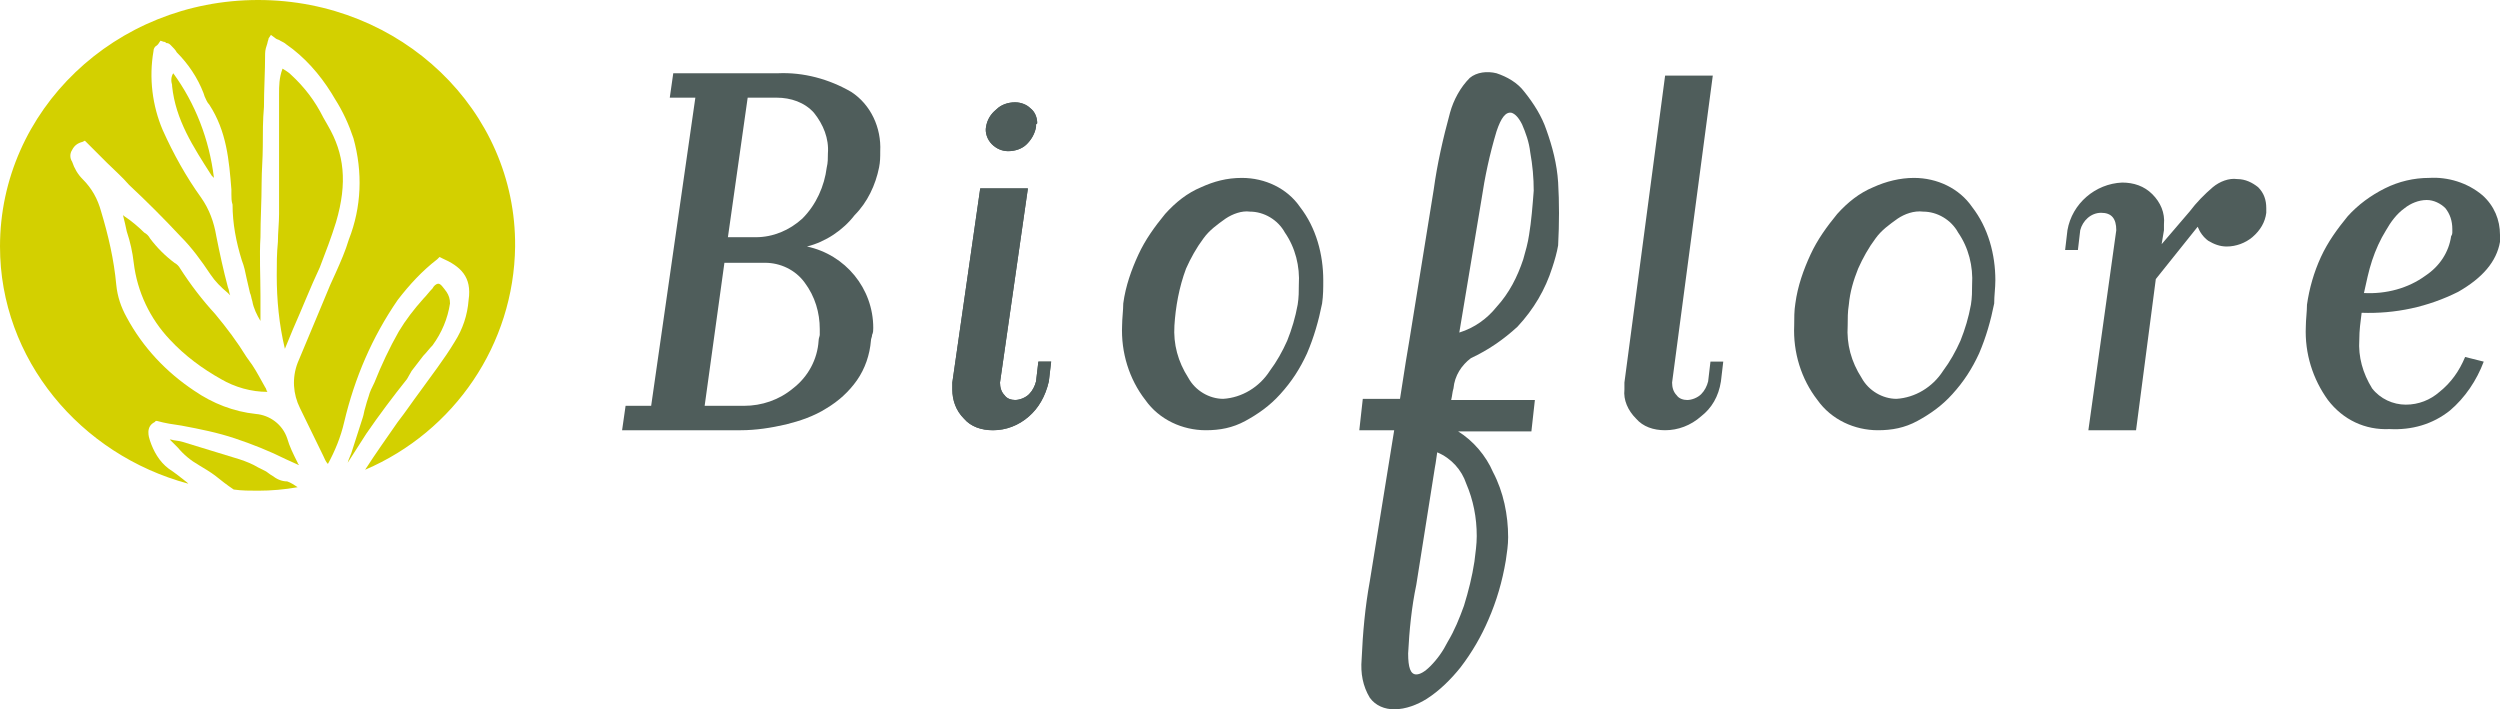
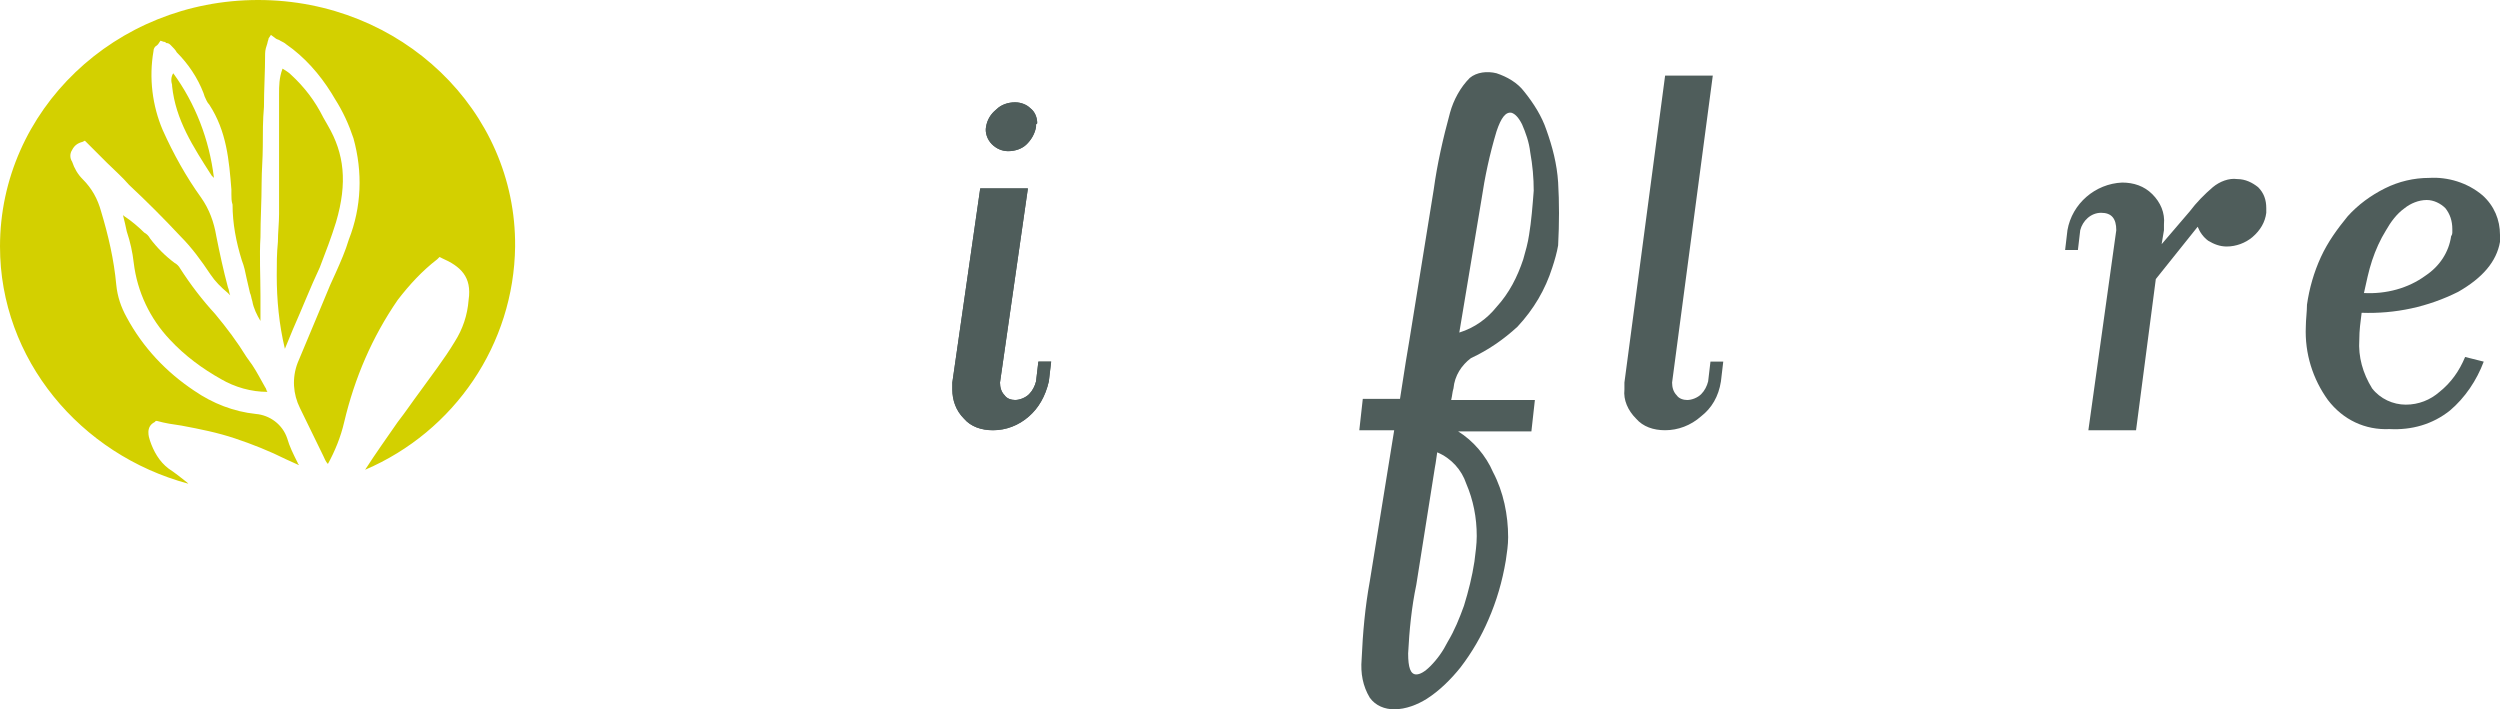
<svg xmlns="http://www.w3.org/2000/svg" version="1.1" id="Layer_1" x="0px" y="0px" viewBox="0 0 215 61" style="enable-background:new 0 0 215 61;" xml:space="preserve">
  <style type="text/css">
	.st0{fill:#4F5D5B;}
	.st1{fill:#D3D000;}
</style>
  <g>
-     <path id="Path_64" class="st0" d="M64.3,8.4l-1.7,12H65c1.5,0,2.9-0.6,4-1.6c1.2-1.2,1.9-2.8,2.1-4.4c0.1-0.4,0.1-0.8,0.1-1.2   c0.1-1.3-0.4-2.5-1.2-3.5c-0.8-0.9-2-1.3-3.2-1.3L64.3,8.4z M70.5,28.8v-0.5c0-1.4-0.4-2.8-1.3-4c-0.8-1.1-2.1-1.7-3.4-1.7h-3.5   l-1.7,12.3H64c1.5,0,3-0.5,4.2-1.5c1.3-1,2.1-2.5,2.2-4.1C70.4,29.1,70.5,28.9,70.5,28.8 M73.7,32.7c-0.7,1-1.6,1.8-2.6,2.4   c-1.1,0.7-2.3,1.1-3.5,1.4C66.3,36.8,65,37,63.7,37H53.5l0.3-2.1h2.2l3.8-26.5h-2.2l0.3-2.1h9c2.2-0.1,4.4,0.5,6.3,1.6   C74.9,9,75.8,11,75.7,13c0,0.5,0,0.9-0.1,1.4c-0.3,1.5-1,3-2.1,4.1c-1,1.3-2.5,2.3-4.1,2.7c3.3,0.7,5.7,3.6,5.7,7   c0,0.2,0,0.4-0.1,0.6c0,0.2-0.1,0.3-0.1,0.5C74.8,30.5,74.4,31.7,73.7,32.7" />
    <path id="Path_65" class="st0" d="M85.7,9.4c0.4-0.4,1-0.6,1.6-0.6c0.5,0,1,0.2,1.3,0.5c0.4,0.3,0.6,0.8,0.6,1.3l-0.1,0.1v0.2   c-0.1,0.6-0.4,1.1-0.8,1.5c-0.4,0.4-1,0.6-1.6,0.6c-0.5,0-1-0.2-1.4-0.6c-0.4-0.4-0.6-1-0.5-1.5C84.9,10.3,85.2,9.8,85.7,9.4    M88.5,35.8c-0.9,0.8-2,1.2-3.1,1.2c-1,0-1.9-0.3-2.5-1c-0.7-0.7-1-1.6-1-2.5c0-0.1,0-0.2,0-0.3v-0.3l2.4-16.7h4.1l-2.4,16.7   c0,0.4,0.1,0.8,0.4,1.1c0.2,0.3,0.6,0.4,0.9,0.4c0.4,0,0.9-0.2,1.2-0.5c0.3-0.3,0.5-0.7,0.6-1.1l0.2-1.7h1.1l-0.2,1.7   C89.9,34.1,89.3,35.1,88.5,35.8" />
-     <path id="Path_66" class="st0" d="M105.4,18.8c-0.7,0.5-1.4,1-1.9,1.7c-0.6,0.8-1.1,1.7-1.5,2.6c-0.6,1.6-0.9,3.3-1,4.9   c-0.1,1.6,0.3,3.1,1.2,4.5c0.6,1.1,1.8,1.8,3,1.8c1.6-0.1,3.1-1,4-2.4c0.6-0.8,1.1-1.7,1.5-2.6c0.4-1,0.7-2,0.9-3.1   c0.1-0.6,0.1-1.2,0.1-1.7c0.1-1.6-0.3-3.2-1.2-4.5c-0.6-1.1-1.8-1.8-3-1.8C106.8,18.1,106,18.4,105.4,18.8 M112.4,30.4   c-0.6,1.3-1.3,2.4-2.3,3.5c-0.9,1-1.9,1.7-3,2.3c-1.1,0.6-2.2,0.8-3.4,0.8c-2,0-4-0.9-5.2-2.6c-1.4-1.8-2.1-4.1-2-6.4   c0-0.6,0.1-1.3,0.1-1.9c0.2-1.5,0.7-2.9,1.3-4.2c0.6-1.3,1.4-2.4,2.3-3.5c0.9-1,1.9-1.8,3.1-2.3c1.1-0.5,2.2-0.8,3.5-0.8   c2,0,3.9,0.9,5,2.5c1.4,1.8,2,4.1,2,6.3c0,0.7,0,1.3-0.1,2C113.4,27.6,113,29,112.4,30.4" />
    <path id="Path_67" class="st0" d="M134,15.7c-0.1-1.6-0.5-3.1-1-4.5c-0.4-1.2-1.1-2.3-1.9-3.3c-0.6-0.8-1.5-1.3-2.4-1.6   c-0.8-0.2-1.7-0.1-2.3,0.4c-0.8,0.8-1.4,1.9-1.7,3c-0.6,2.2-1.1,4.4-1.4,6.6l-2.1,13l-0.3,1.8l-0.5,3.2h-3.2l-0.3,2.7h3l-2.1,13   c-0.4,2.2-0.6,4.4-0.7,6.7c-0.1,1.2,0.1,2.3,0.7,3.3c0.5,0.7,1.3,1,2.1,1c1,0,2-0.4,2.8-0.9c1.1-0.7,2.1-1.7,2.9-2.7   c1-1.3,1.8-2.7,2.4-4.1c0.7-1.6,1.2-3.3,1.5-5.1c0.1-0.7,0.2-1.3,0.2-2c0-1.9-0.4-3.9-1.3-5.6c-0.6-1.4-1.7-2.7-3-3.5h6.3l0.3-2.7   h-7.2c0.1-0.4,0.1-0.7,0.2-1c0.1-1.1,0.7-2,1.5-2.6c1.5-0.7,2.8-1.6,4-2.7c1.4-1.5,2.4-3.2,3-5.1c0.2-0.6,0.4-1.3,0.5-1.9   C134.1,19.2,134.1,17.4,134,15.7z M126.1,41.6c0.6,1.4,0.9,2.9,0.9,4.5c0,0.7-0.1,1.4-0.2,2.2c-0.2,1.3-0.5,2.5-0.9,3.8   c-0.4,1.1-0.8,2.1-1.4,3.1c-0.4,0.8-0.9,1.5-1.5,2.1c-0.5,0.5-0.9,0.7-1.2,0.7c-0.5,0-0.7-0.6-0.7-1.8c0.1-2,0.3-4,0.7-5.9   l1.6-10.1l0,0c0,0,0.1-0.5,0.2-1.3C124.8,39.4,125.7,40.4,126.1,41.6z M131.5,20.2c-0.1,0.7-0.3,1.4-0.5,2.1   c-0.5,1.5-1.2,2.9-2.3,4.1c-0.8,1-1.9,1.8-3.2,2.2l1.9-11.4c0.3-2,0.7-3.9,1.3-5.9c0.4-1.2,0.8-1.7,1.3-1.6c0.3,0.1,0.6,0.4,0.9,1   c0.3,0.7,0.6,1.5,0.7,2.4c0.2,1.1,0.3,2.2,0.3,3.3C131.8,17.7,131.7,19,131.5,20.2L131.5,20.2z" />
    <path id="Path_68" class="st0" d="M146.3,35.8c-0.9,0.8-2,1.2-3.1,1.2c-1,0-1.9-0.3-2.5-1c-0.7-0.7-1.1-1.6-1-2.5   c0-0.1,0-0.2,0-0.3v-0.3l3.5-26.4h4.1l-3.5,26.4c0,0.4,0.1,0.8,0.4,1.1c0.2,0.3,0.6,0.4,0.9,0.4c0.4,0,0.9-0.2,1.2-0.5   c0.3-0.3,0.5-0.7,0.6-1.1l0.2-1.7h1.1l-0.2,1.7C147.8,34.1,147.2,35.1,146.3,35.8" />
-     <path id="Path_69" class="st0" d="M163.2,18.8c-0.7,0.5-1.4,1-1.9,1.7c-0.6,0.8-1.1,1.7-1.5,2.6c-0.4,1-0.7,2-0.8,3.1   c-0.1,0.6-0.1,1.2-0.1,1.8c-0.1,1.6,0.3,3.1,1.2,4.5c0.6,1.1,1.8,1.8,3,1.8c1.6-0.1,3.1-1,4-2.4c0.6-0.8,1.1-1.7,1.5-2.6   c0.4-1,0.7-2,0.9-3.1c0.1-0.6,0.1-1.2,0.1-1.7c0.1-1.6-0.3-3.2-1.2-4.5c-0.6-1.1-1.8-1.8-3-1.8C164.6,18.1,163.8,18.4,163.2,18.8    M170.2,30.4c-0.6,1.3-1.3,2.4-2.3,3.5c-0.9,1-1.9,1.7-3,2.3c-1.1,0.6-2.2,0.8-3.4,0.8c-2,0-4-0.9-5.2-2.6c-1.4-1.8-2.1-4.1-2-6.4   c0-0.6,0-1.3,0.1-1.9c0.2-1.5,0.7-2.9,1.3-4.2c0.6-1.3,1.4-2.4,2.3-3.5c0.9-1,1.9-1.8,3.1-2.3c1.1-0.5,2.3-0.8,3.5-0.8   c2,0,3.9,0.9,5,2.5c1.4,1.8,2,4.1,2,6.3c0,0.7-0.1,1.3-0.1,2C171.2,27.6,170.8,29,170.2,30.4" />
    <path id="Path_70" class="st0" d="M188.3,18.2c0.6-0.8,1.3-1.5,2-2.1c0.6-0.5,1.4-0.8,2.1-0.7c0.7,0,1.3,0.3,1.8,0.7   c0.5,0.5,0.7,1.1,0.7,1.8c0,0.1,0,0.1,0,0.2v0.2c-0.1,0.8-0.5,1.5-1.2,2.1c-0.6,0.5-1.4,0.8-2.2,0.8c-0.6,0-1.1-0.2-1.6-0.5   c-0.4-0.3-0.7-0.7-0.9-1.2l-3.6,4.5L183.7,37h-4.1l2.4-17.2c0-1-0.4-1.5-1.3-1.5c-0.9,0-1.6,0.7-1.8,1.5l-0.2,1.7h-1.1l0.2-1.7   c0.4-2.3,2.4-4,4.7-4.1c1,0,1.9,0.3,2.6,1c0.7,0.7,1.1,1.6,1,2.6c0,0.1,0,0.2,0,0.2v0.3l-0.2,1.2L188.3,18.2z" />
    <path id="Path_71" class="st0" d="M210.9,20v-0.3c0-0.7-0.2-1.3-0.6-1.8c-0.4-0.4-1-0.7-1.6-0.7c-0.7,0-1.4,0.3-1.9,0.7   c-0.7,0.5-1.2,1.2-1.6,1.9c-0.5,0.8-0.9,1.7-1.2,2.6c-0.3,0.9-0.5,1.9-0.7,2.8c1.9,0.1,3.8-0.4,5.3-1.5c1.2-0.8,2-2,2.2-3.4   C210.8,20.3,210.9,20.2,210.9,20 M213.5,16.8c1,0.9,1.5,2.1,1.5,3.4v0.3c0,0.2,0,0.3,0,0.3c-0.3,1.7-1.5,3.1-3.6,4.3   c-2.6,1.3-5.4,1.9-8.3,1.8c-0.1,0.8-0.2,1.5-0.2,2.3c-0.1,1.5,0.3,2.9,1.1,4.2c0.7,0.9,1.8,1.4,2.9,1.4c1.1,0,2.1-0.4,2.9-1.1   c1-0.8,1.7-1.8,2.2-3l1.6,0.4c-0.6,1.6-1.6,3.1-2.9,4.2c-1.5,1.2-3.3,1.7-5.2,1.6c-2.1,0.1-4-0.8-5.3-2.5c-1.3-1.8-2-4-1.9-6.3   c0-0.6,0.1-1.3,0.1-1.9c0.2-1.4,0.6-2.8,1.2-4.1c0.6-1.3,1.4-2.4,2.3-3.5c0.9-1,2-1.8,3.2-2.4c1.2-0.6,2.5-0.9,3.8-0.9   C210.5,15.2,212.2,15.7,213.5,16.8" />
    <path id="Path_72" class="st0" d="M85.7,9.4c0.4-0.4,1-0.6,1.6-0.6c0.5,0,1,0.2,1.3,0.5c0.4,0.3,0.6,0.8,0.6,1.3l-0.1,0.1v0.2   c-0.1,0.6-0.4,1.1-0.8,1.5c-0.4,0.4-1,0.6-1.6,0.6c-0.5,0-1-0.2-1.4-0.6c-0.4-0.4-0.6-1-0.5-1.5C84.9,10.3,85.2,9.8,85.7,9.4    M88.5,35.8c-0.9,0.8-2,1.2-3.1,1.2c-1,0-1.9-0.3-2.5-1c-0.7-0.7-1-1.6-1-2.5c0-0.1,0-0.2,0-0.3v-0.3l2.4-16.7h4.1l-2.4,16.7   c0,0.4,0.1,0.8,0.4,1.1c0.2,0.3,0.6,0.4,0.9,0.4c0.4,0,0.9-0.2,1.2-0.5c0.3-0.3,0.5-0.7,0.6-1.1l0.2-1.7h1.1l-0.2,1.7   C89.9,34.1,89.3,35.1,88.5,35.8" />
    <g id="Group_74">
-       <path id="Path_73" class="st1" d="M35.4,31.9c0.3-0.4,0.7-0.9,1-1.3c0.3-0.3,0.5-0.6,0.8-0.9c0.8-1.1,1.3-2.3,1.5-3.6    c0-0.4-0.1-0.7-0.3-1c-0.3-0.4-0.5-0.7-0.7-0.7c-0.2,0-0.4,0.2-0.5,0.4c-0.3,0.3-0.5,0.6-0.8,0.9c-0.8,0.9-1.5,1.8-2.1,2.8    c-0.8,1.4-1.5,2.9-2.1,4.4c-0.2,0.4-0.4,0.8-0.5,1.2c-0.1,0.3-0.2,0.6-0.3,1c-0.1,0.3-0.1,0.5-0.2,0.8c-0.3,0.9-0.6,1.9-0.9,2.8    c-0.1,0.4-0.3,0.7-0.4,1.1c0.5-0.8,1.1-1.7,1.6-2.5c1.1-1.6,2.3-3.2,3.5-4.7L35.4,31.9z" />
-       <path id="Path_74" class="st1" d="M23.4,40.9c-0.2-0.1-0.4-0.3-0.6-0.4c-0.2-0.1-0.4-0.2-0.6-0.3c-0.5-0.3-1-0.5-1.6-0.7    c-1.6-0.5-3.3-1-4.9-1.5c-0.3-0.1-0.7-0.1-1-0.2l-0.1,0c0.2,0.2,0.5,0.5,0.7,0.7c0.5,0.6,1.1,1.1,1.8,1.5c0.5,0.3,1,0.6,1.4,0.9    c0.5,0.4,1,0.8,1.6,1.2c0.7,0.1,1.4,0.1,2.1,0.1c1.1,0,2.3-0.1,3.4-0.3c-0.3-0.2-0.6-0.4-0.9-0.5C24.2,41.4,23.8,41.2,23.4,40.9z" />
      <path id="Path_75" class="st1" d="M24,14.3c0,1.4,0,2.7,0,4.1c0,0.8-0.1,1.6-0.1,2.4c-0.1,1-0.1,1.9-0.1,2.9    c0,2.1,0.2,4.2,0.7,6.3l0.7-1.7c0.8-1.8,1.5-3.6,2.3-5.3c0.5-1.3,1-2.6,1.4-3.9c1-3.4,0.7-5.9-0.7-8.3l-0.4-0.7    c-0.7-1.4-1.6-2.6-2.8-3.7c-0.2-0.2-0.4-0.3-0.7-0.5C24,6.7,24,7.4,24,8.1c0,0.3,0,0.6,0,0.9C24,10.8,24,12.6,24,14.3z" />
      <path id="Path_76" class="st1" d="M14.8,7.3l0,0.1c0.3,2.9,1.8,5.2,3.4,7.7l0.2,0.2c-0.4-3.3-1.6-6.4-3.5-9    C14.7,6.6,14.7,7,14.8,7.3z" />
      <path id="Path_77" class="st1" d="M22.2,0C9.9,0,0,9.5,0,21.2c0,9.7,6.9,17.9,16.2,20.4l-0.1-0.1c-0.5-0.4-1-0.8-1.6-1.2    c-0.8-0.6-1.3-1.5-1.6-2.4c-0.1-0.3-0.4-1.2,0.4-1.6l0.1-0.1l0.1,0c0.7,0.2,1.4,0.3,2.1,0.4c1.6,0.3,3.1,0.6,4.6,1.1    c1.5,0.5,3,1.1,4.4,1.8c0.4,0.2,0.7,0.3,1.1,0.5c0-0.1-0.1-0.1-0.1-0.2c-0.4-0.8-0.7-1.4-0.9-2.1c-0.4-1.2-1.5-2-2.7-2.1    c-1.9-0.2-3.7-0.9-5.3-2c-2.4-1.6-4.4-3.7-5.8-6.3c-0.5-0.9-0.8-1.8-0.9-2.8c-0.2-2.2-0.7-4.3-1.3-6.3c-0.3-1.1-0.8-2-1.6-2.8    c-0.4-0.4-0.7-0.9-0.9-1.5c-0.2-0.3-0.2-0.7,0-1c0.2-0.4,0.5-0.6,0.9-0.7l0.2-0.1l0.7,0.7c0.4,0.4,0.8,0.8,1.2,1.2    c0.6,0.6,1.3,1.2,1.9,1.9c1.5,1.4,3,2.9,4.4,4.4c1,1,1.8,2.1,2.6,3.3c0.4,0.6,0.9,1.1,1.5,1.6l0.2,0.2c-0.1-0.2-0.1-0.5-0.2-0.7    c-0.4-1.5-0.7-2.9-1-4.4c-0.2-1.2-0.6-2.3-1.3-3.3c-1.3-1.8-2.4-3.8-3.3-5.8c-0.9-2.1-1.2-4.5-0.8-6.8c0-0.2,0.1-0.4,0.3-0.5    c0,0,0.1-0.1,0.1-0.1l0.2-0.3l0.3,0.1c0.1,0,0.1,0,0.2,0.1c0.2,0,0.3,0.1,0.4,0.2c0.2,0.2,0.4,0.4,0.5,0.6c1,1,1.8,2.2,2.3,3.5    l0.1,0.3C17.7,8.5,17.8,8.8,18,9c1.5,2.3,1.7,4.8,1.9,7.3l0,0.4c0,0.3,0,0.6,0.1,0.9c0,1.6,0.3,3.2,0.8,4.8c0.2,0.5,0.3,1,0.4,1.5    c0.1,0.4,0.2,0.9,0.3,1.3c0.1,0.2,0.1,0.4,0.2,0.7c0.1,0.6,0.4,1.2,0.7,1.7c0-0.1,0-0.1,0-0.2c0-0.7,0-1.3,0-2c0-1.7-0.1-3.4,0-5    c0-1.6,0.1-3.1,0.1-4.7c0-1,0.1-2.1,0.1-3.1c0-1.1,0-2.3,0.1-3.4c0-1.5,0.1-3,0.1-4.6c0-0.3,0.1-0.6,0.2-0.9    c0-0.1,0.1-0.3,0.1-0.4L23.3,3l0.4,0.3c0.1,0.1,0.3,0.1,0.4,0.2c0.2,0.1,0.4,0.2,0.5,0.3c1.6,1.1,2.9,2.6,3.9,4.2l0.3,0.5    c0.7,1.1,1.2,2.2,1.6,3.4c0.8,2.9,0.7,5.9-0.4,8.7c-0.3,1-0.7,1.9-1.1,2.8c-0.2,0.4-0.3,0.7-0.5,1.1l-1,2.4    c-0.6,1.4-1.2,2.9-1.8,4.3c-0.5,1.3-0.4,2.7,0.2,3.9l2,4.1c0.1,0.2,0.2,0.5,0.4,0.7l0,0c0.6-1.1,1.1-2.3,1.4-3.6    c0.9-3.8,2.4-7.3,4.6-10.5c1-1.3,2.1-2.5,3.4-3.5l0.2-0.2l0.2,0.1c1.6,0.7,2.6,1.6,2.3,3.6c-0.1,1.3-0.5,2.5-1.2,3.6    c-0.9,1.5-2,2.9-3,4.3c-0.6,0.8-1.2,1.7-1.9,2.6c-0.9,1.3-1.9,2.7-2.8,4.1c7.7-3.3,12.8-10.8,12.9-19.2C44.4,9.5,34.5,0,22.2,0z" />
      <path id="Path_78" class="st1" d="M21.7,31.4l-0.5-0.7c-0.8-1.3-1.7-2.5-2.7-3.7c-1.1-1.2-2.1-2.5-3-3.9c-0.1-0.2-0.3-0.4-0.5-0.5    c-0.8-0.6-1.5-1.3-2.1-2.1c-0.1-0.2-0.3-0.4-0.5-0.5c-0.5-0.5-1.1-1-1.7-1.4l-0.1-0.1c0,0,0,0.1,0,0.1c0.1,0.4,0.2,0.8,0.3,1.3    c0.3,0.9,0.5,1.8,0.6,2.7c0.3,2.5,1.4,4.8,3.1,6.6c1.3,1.4,2.8,2.5,4.4,3.4c1.2,0.7,2.6,1.1,4,1.1c-0.1-0.1-0.1-0.3-0.2-0.4    C22.4,32.6,22.1,32,21.7,31.4z" />
    </g>
  </g>
</svg>